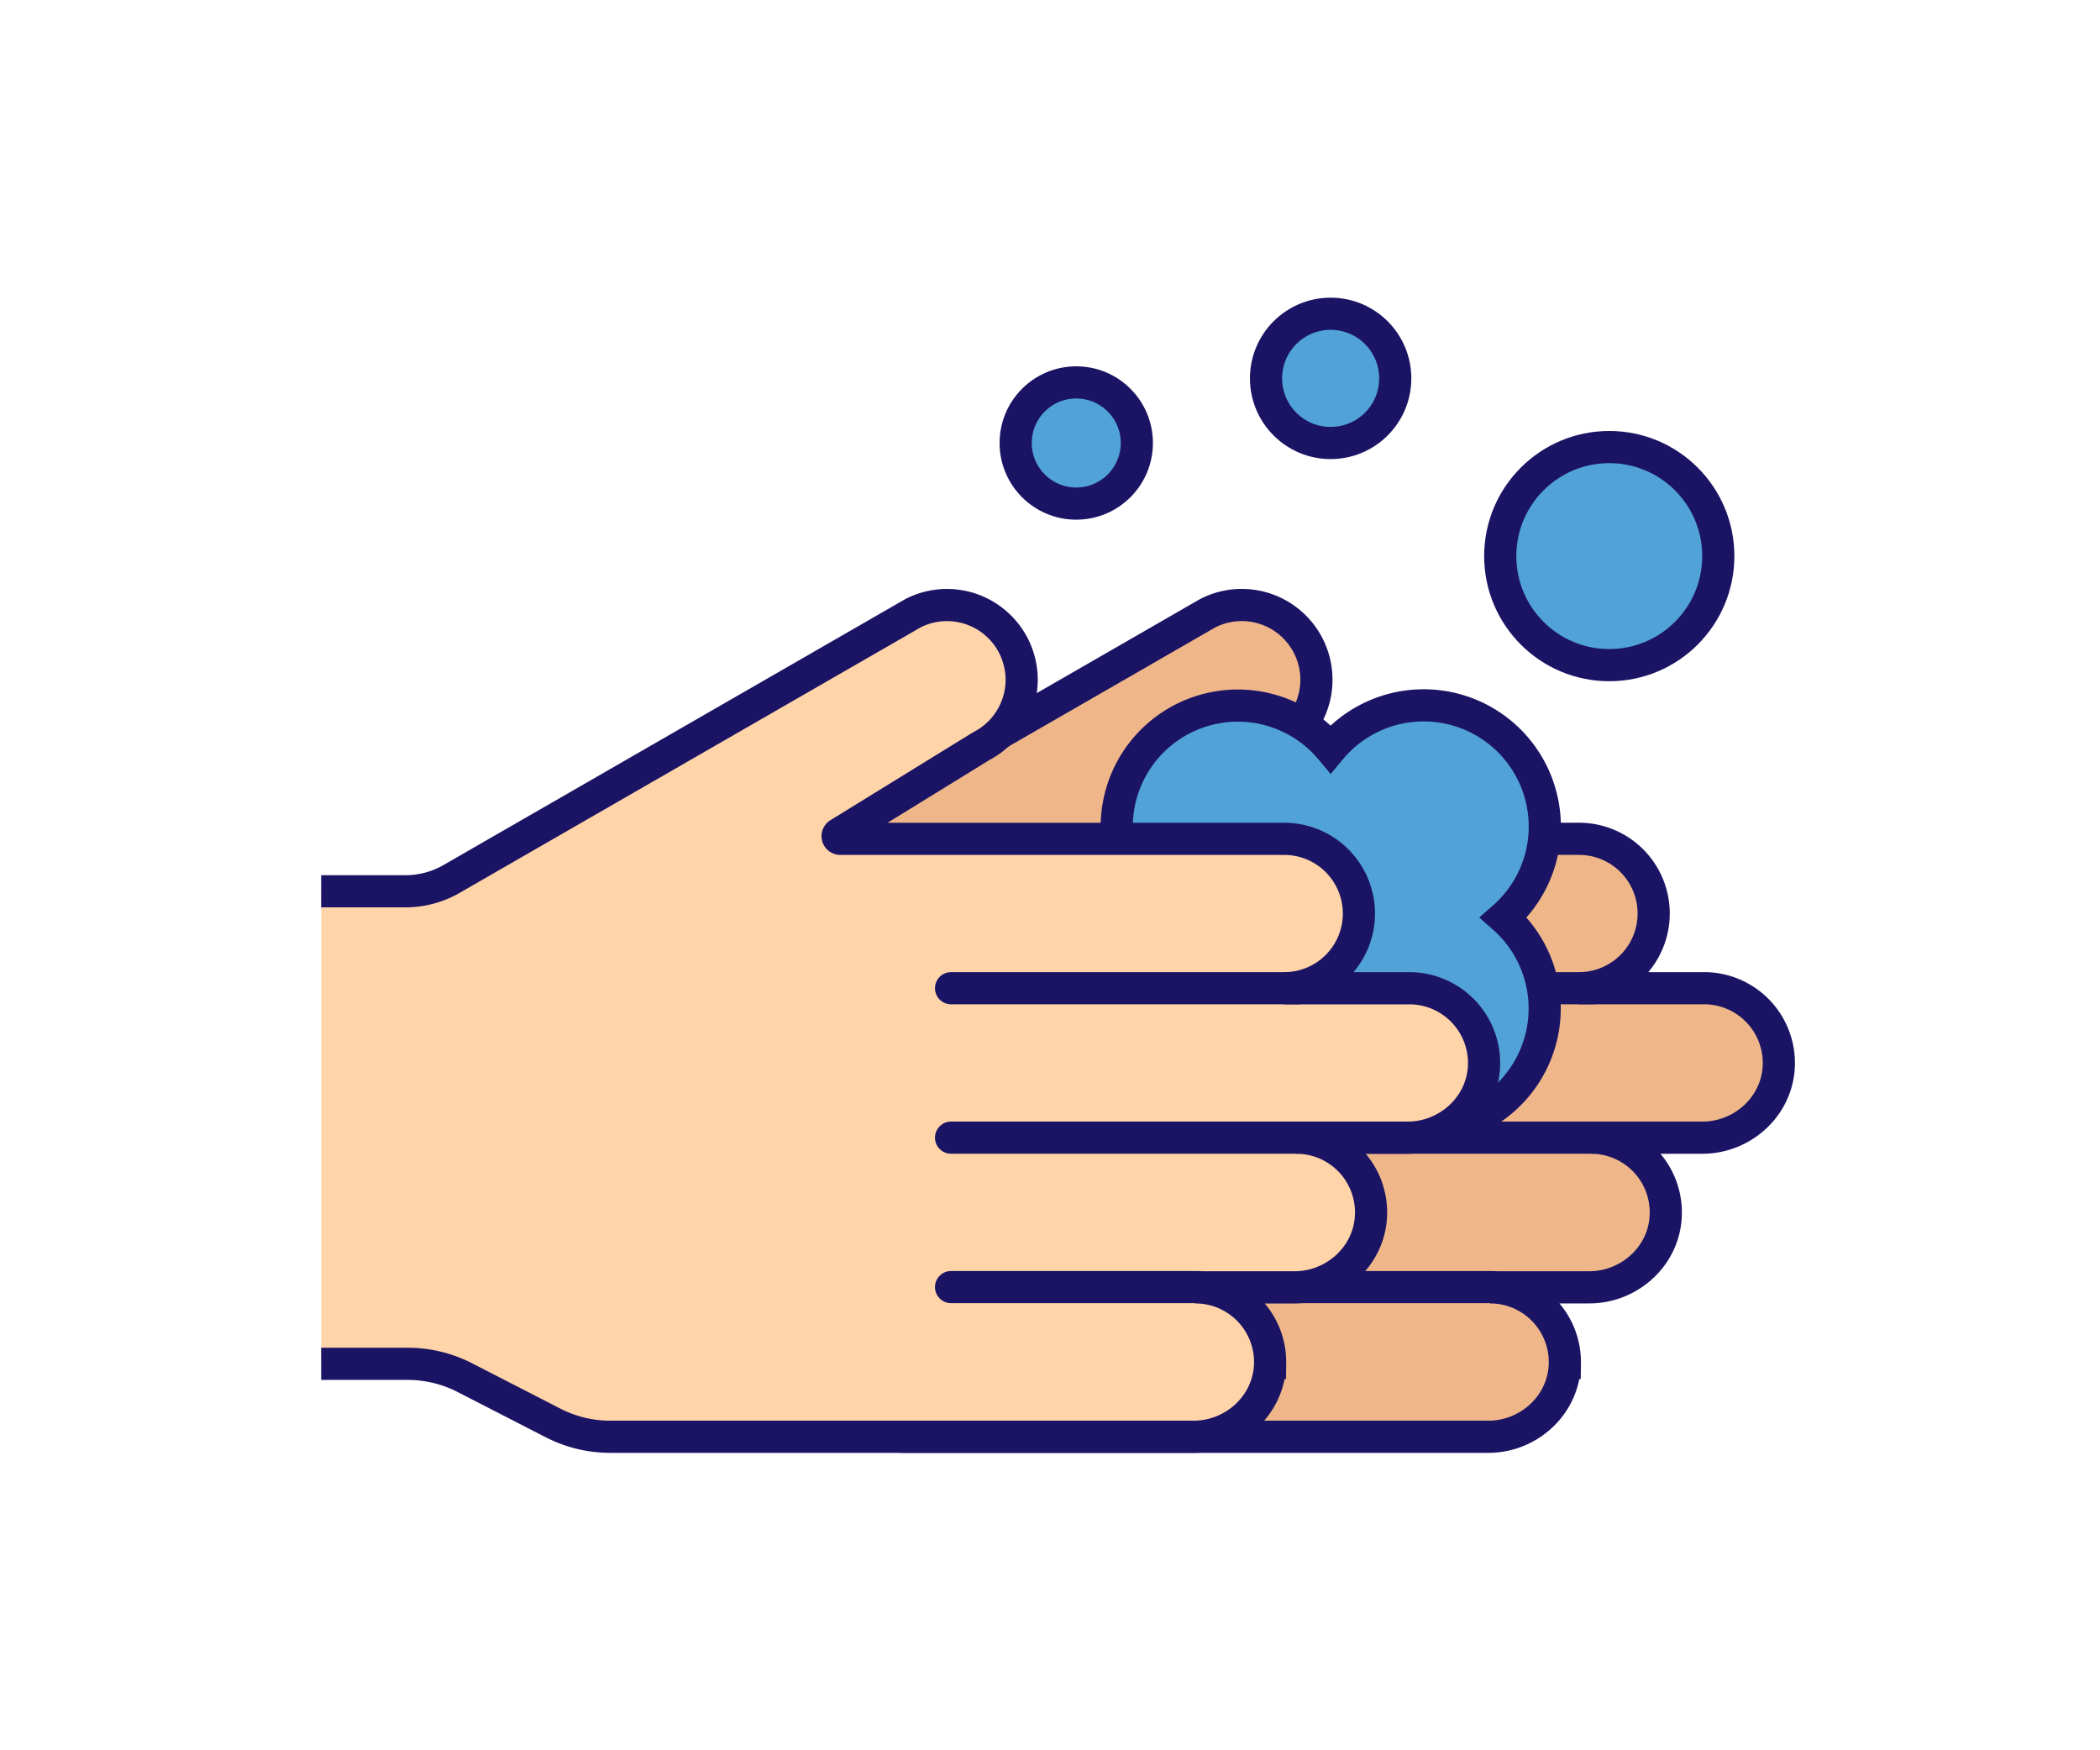
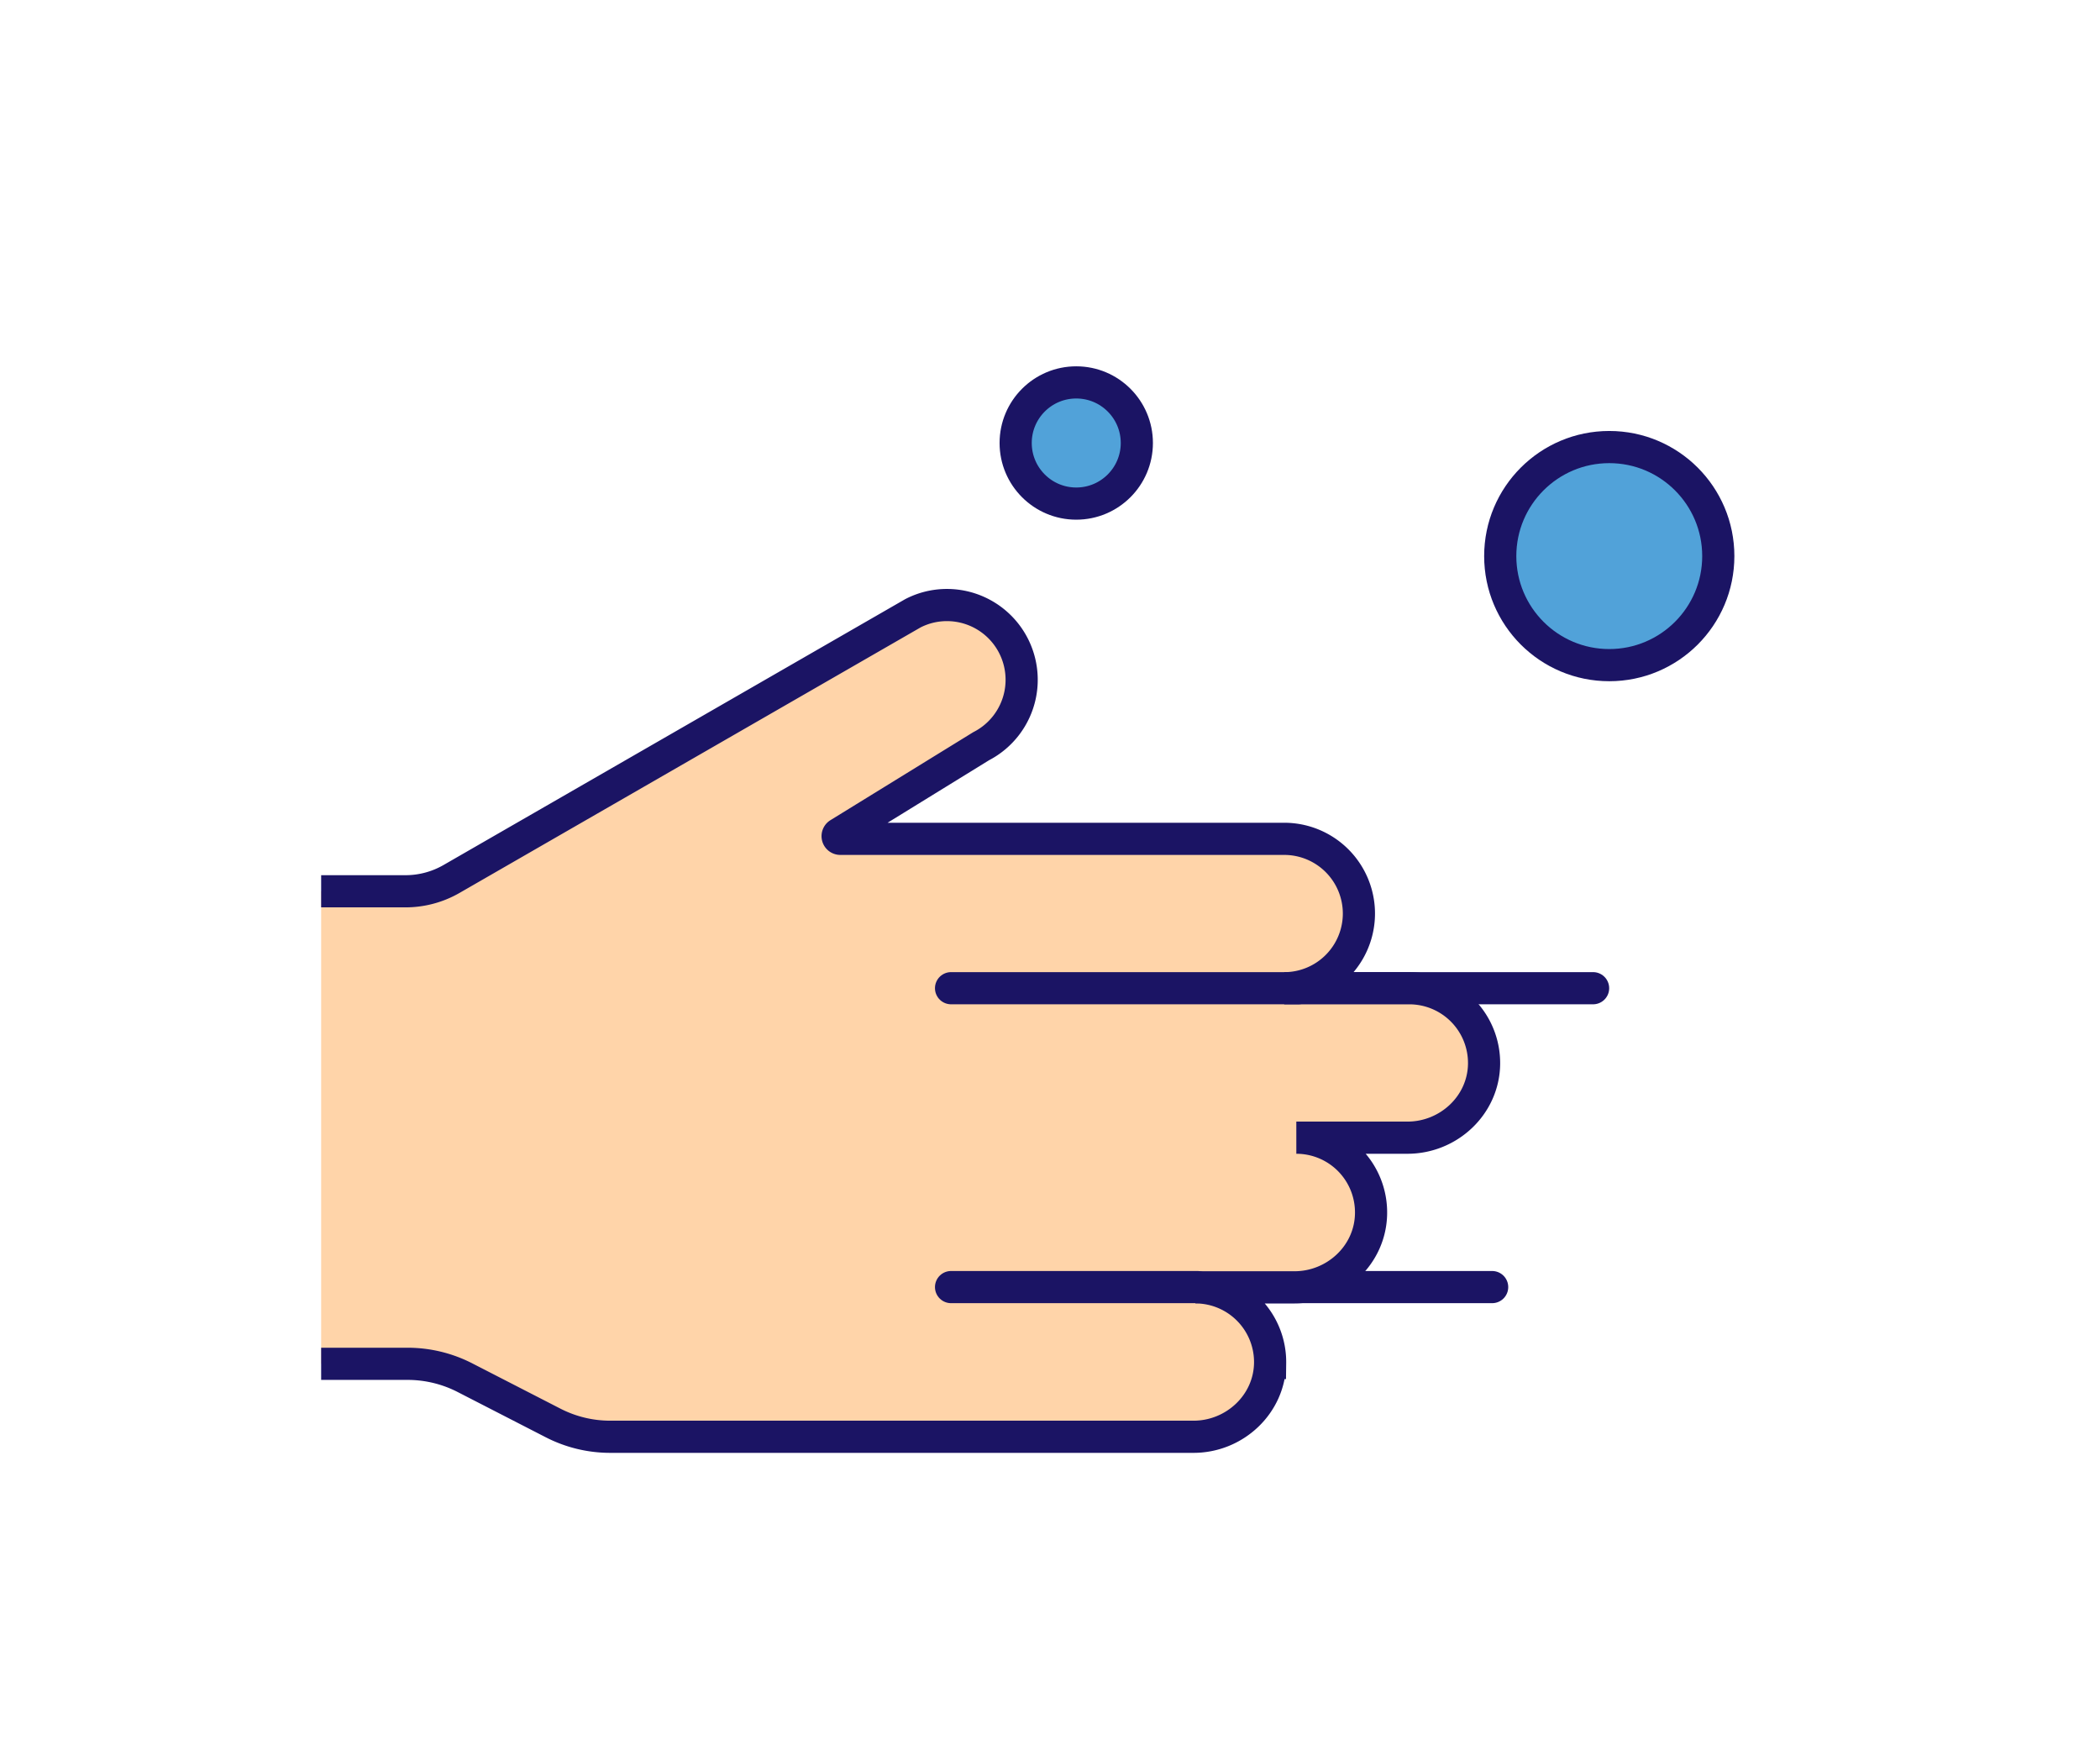
<svg xmlns="http://www.w3.org/2000/svg" id="Layer_1" data-name="Layer 1" viewBox="0 0 600 500">
  <defs>
    <style>.cls-1{fill:#efb789;}.cls-1,.cls-2,.cls-3,.cls-4{stroke:#1b1464;stroke-miterlimit:10;stroke-width:9.19px;}.cls-2{fill:none;stroke-linecap:round;}.cls-3{fill:#51a2d9;}.cls-4{fill:#ffd4a9;}</style>
  </defs>
-   <path class="cls-1" d="M176,251.15m0,138.45h24.79a35.88,35.88,0,0,1,16.37,4l25,12.84a35.7,35.7,0,0,0,16.37,4H425.21c11.77,0,21.73-9.3,21.89-21.06a21.36,21.36,0,0,0-21.35-21.63h28.3c11.77,0,21.74-9.29,21.89-21.06A21.34,21.34,0,0,0,454.6,325h31.75c11.77,0,21.74-9.29,21.89-21.06A21.36,21.36,0,0,0,486.9,282.3H451.14a21.34,21.34,0,1,0,0-42.68H324.32a.77.77,0,0,1-.37-1.45l40.58-25a21.35,21.35,0,0,0-9.79-40.34,21.12,21.12,0,0,0-9.72,2.37L213.23,251.1a26.37,26.37,0,0,1-13.15,3.51H176" />
  <line class="cls-2" x1="455.17" y1="282.3" x2="355.95" y2="282.3" />
-   <line class="cls-2" x1="455.17" y1="324.99" x2="355.95" y2="324.99" />
  <line class="cls-2" x1="426.33" y1="367.68" x2="355.95" y2="367.68" />
-   <path class="cls-3" d="M429.6,262.11a34.61,34.61,0,1,0-49.42-48.17,34.6,34.6,0,1,0-49.41,48.17,34.61,34.61,0,1,0,49.41,48.18,34.61,34.61,0,1,0,49.42-48.18Z" />
  <path class="cls-4" d="M91.76,251.15m0,138.45h24.79a35.88,35.88,0,0,1,16.37,4l25,12.84a35.69,35.69,0,0,0,16.36,4H341c11.76,0,21.73-9.3,21.89-21.06a21.36,21.36,0,0,0-21.35-21.63h28.3c11.77,0,21.73-9.29,21.89-21.06A21.34,21.34,0,0,0,370.38,325h31.75c11.77,0,21.74-9.29,21.89-21.06a21.36,21.36,0,0,0-21.34-21.63H366.92a21.34,21.34,0,1,0,0-42.68H240.1a.77.77,0,0,1-.37-1.45l40.58-25a21.35,21.35,0,0,0-9.79-40.34,21.12,21.12,0,0,0-9.72,2.37L129,251.1a26.37,26.37,0,0,1-13.15,3.51H91.76" />
  <line class="cls-2" x1="370.95" y1="282.3" x2="271.73" y2="282.3" />
-   <line class="cls-2" x1="370.95" y1="324.99" x2="271.73" y2="324.99" />
  <line class="cls-2" x1="342.11" y1="367.68" x2="271.73" y2="367.68" />
  <circle class="cls-3" cx="307.5" cy="126.55" r="17.31" />
-   <circle class="cls-3" cx="380.18" cy="108.09" r="18.46" />
  <circle class="cls-3" cx="459.79" cy="158.86" r="31.15" />
</svg>